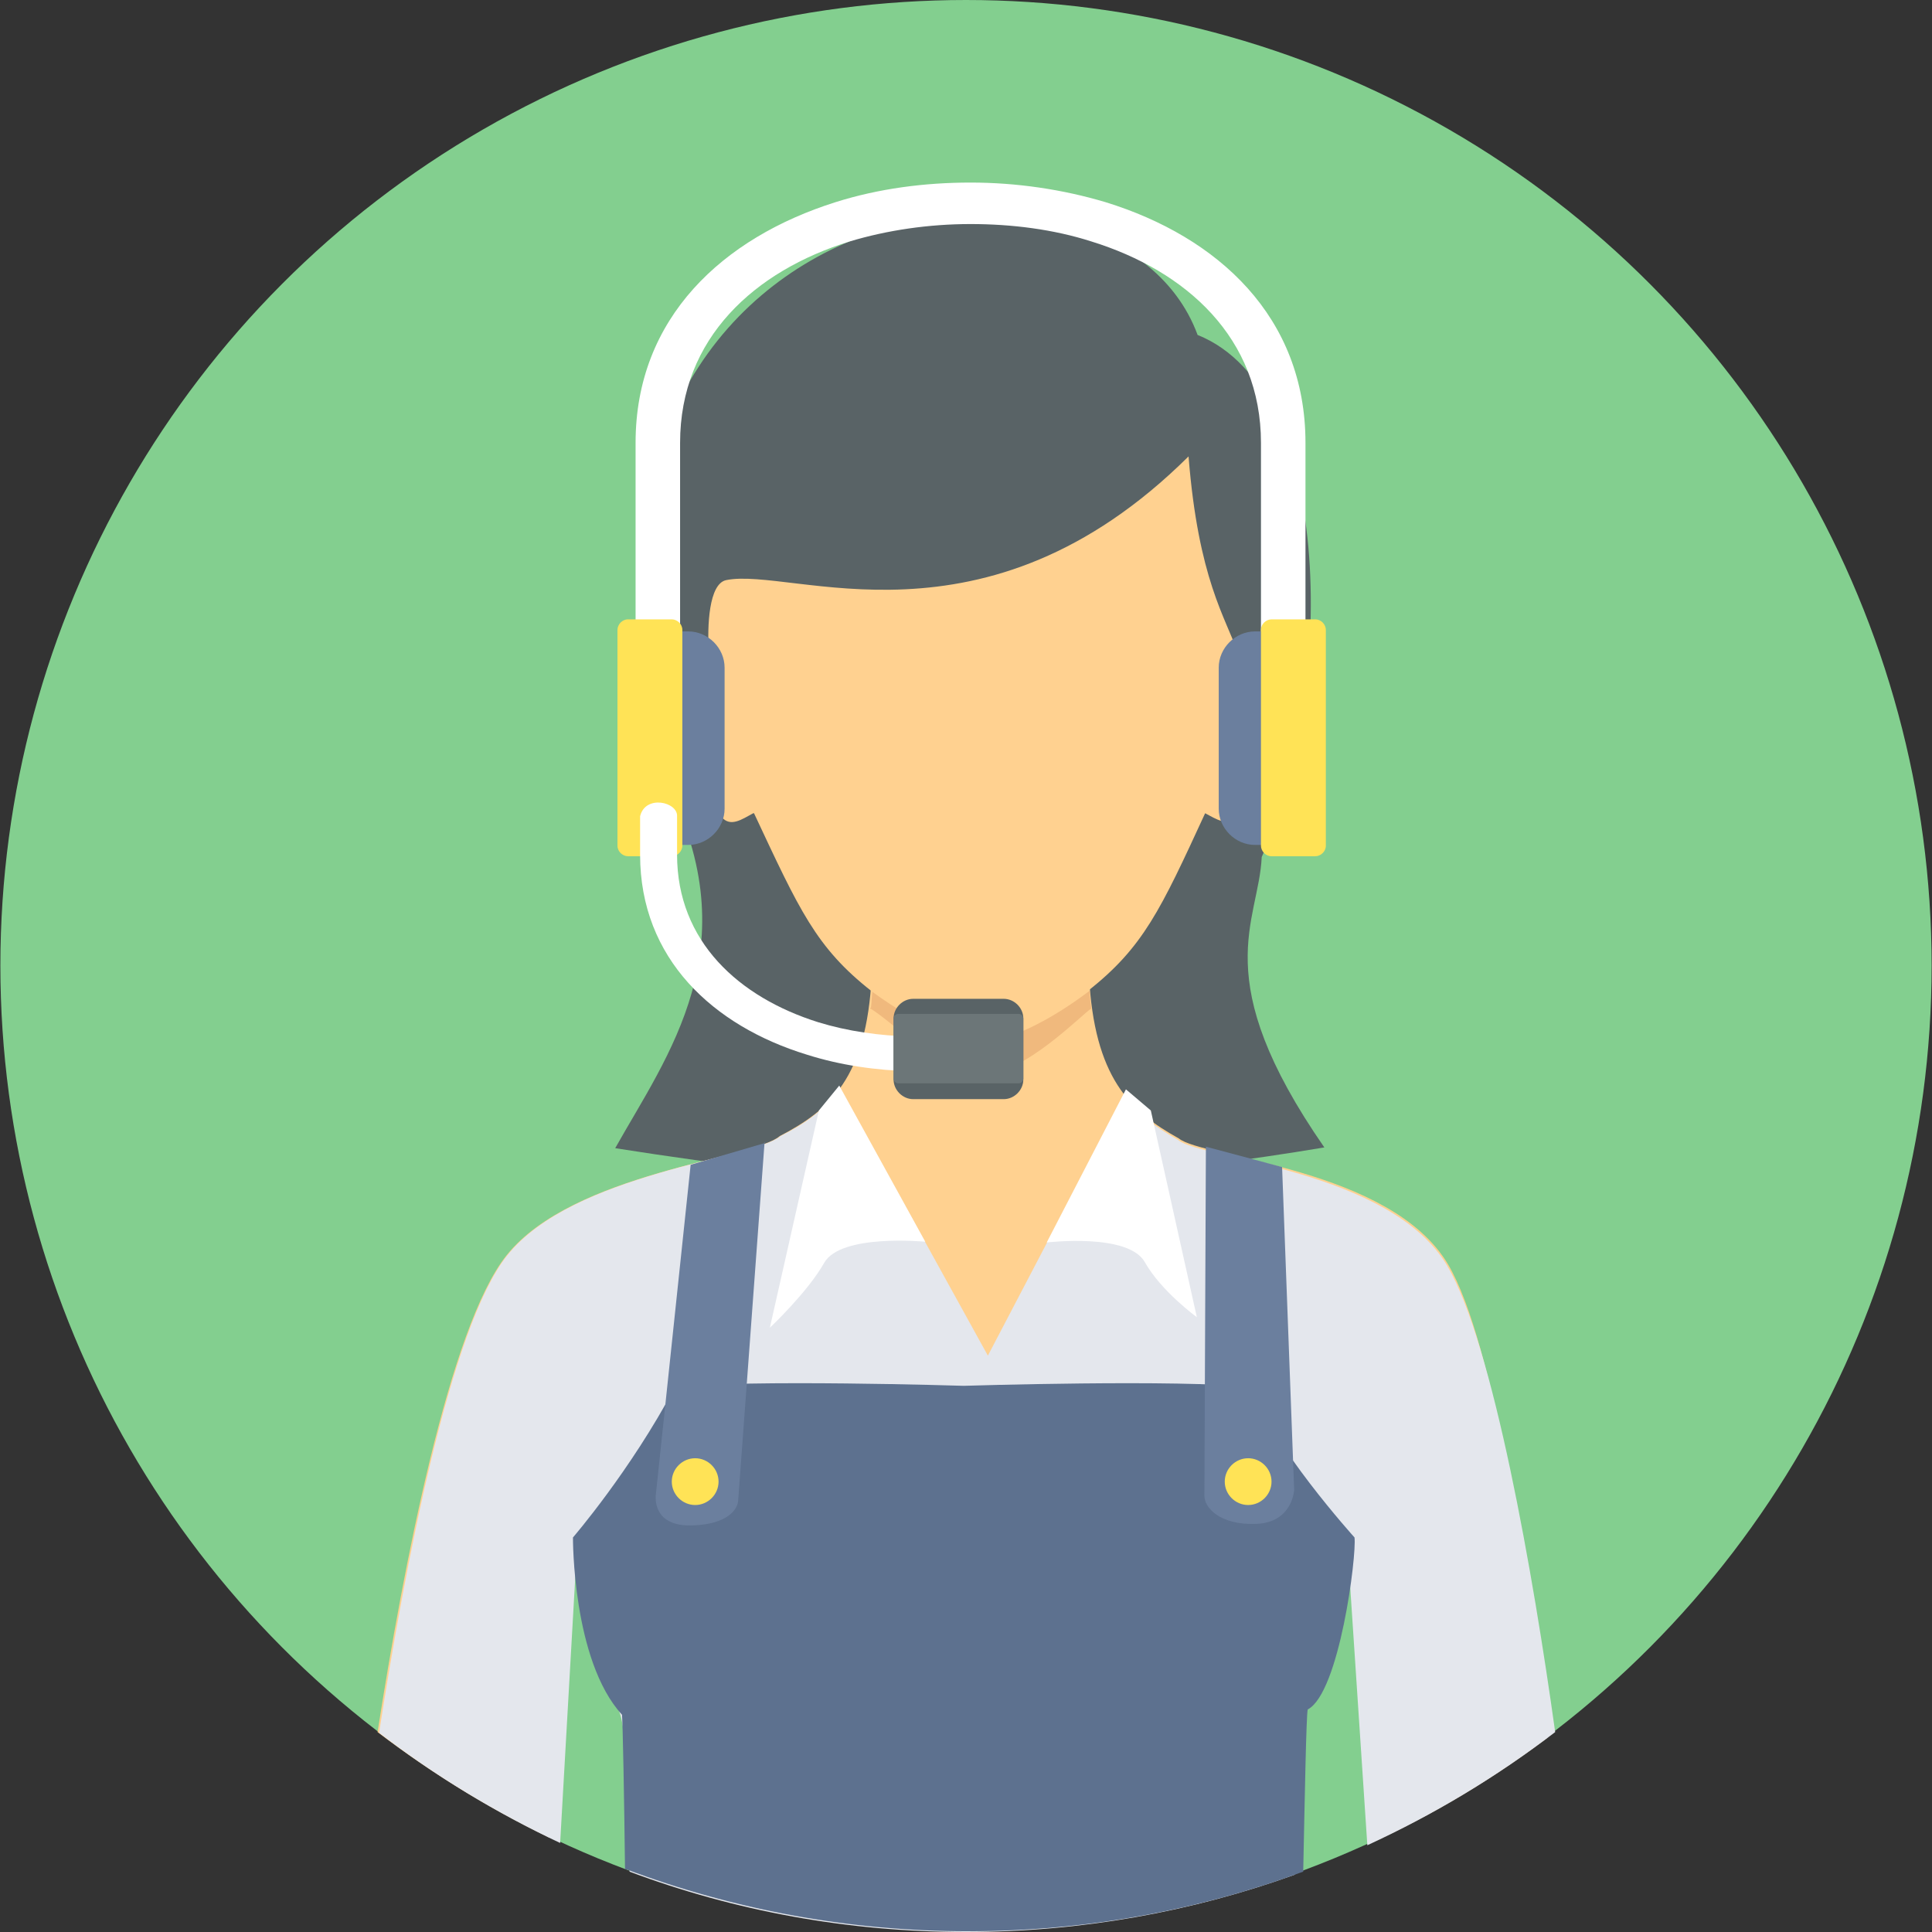
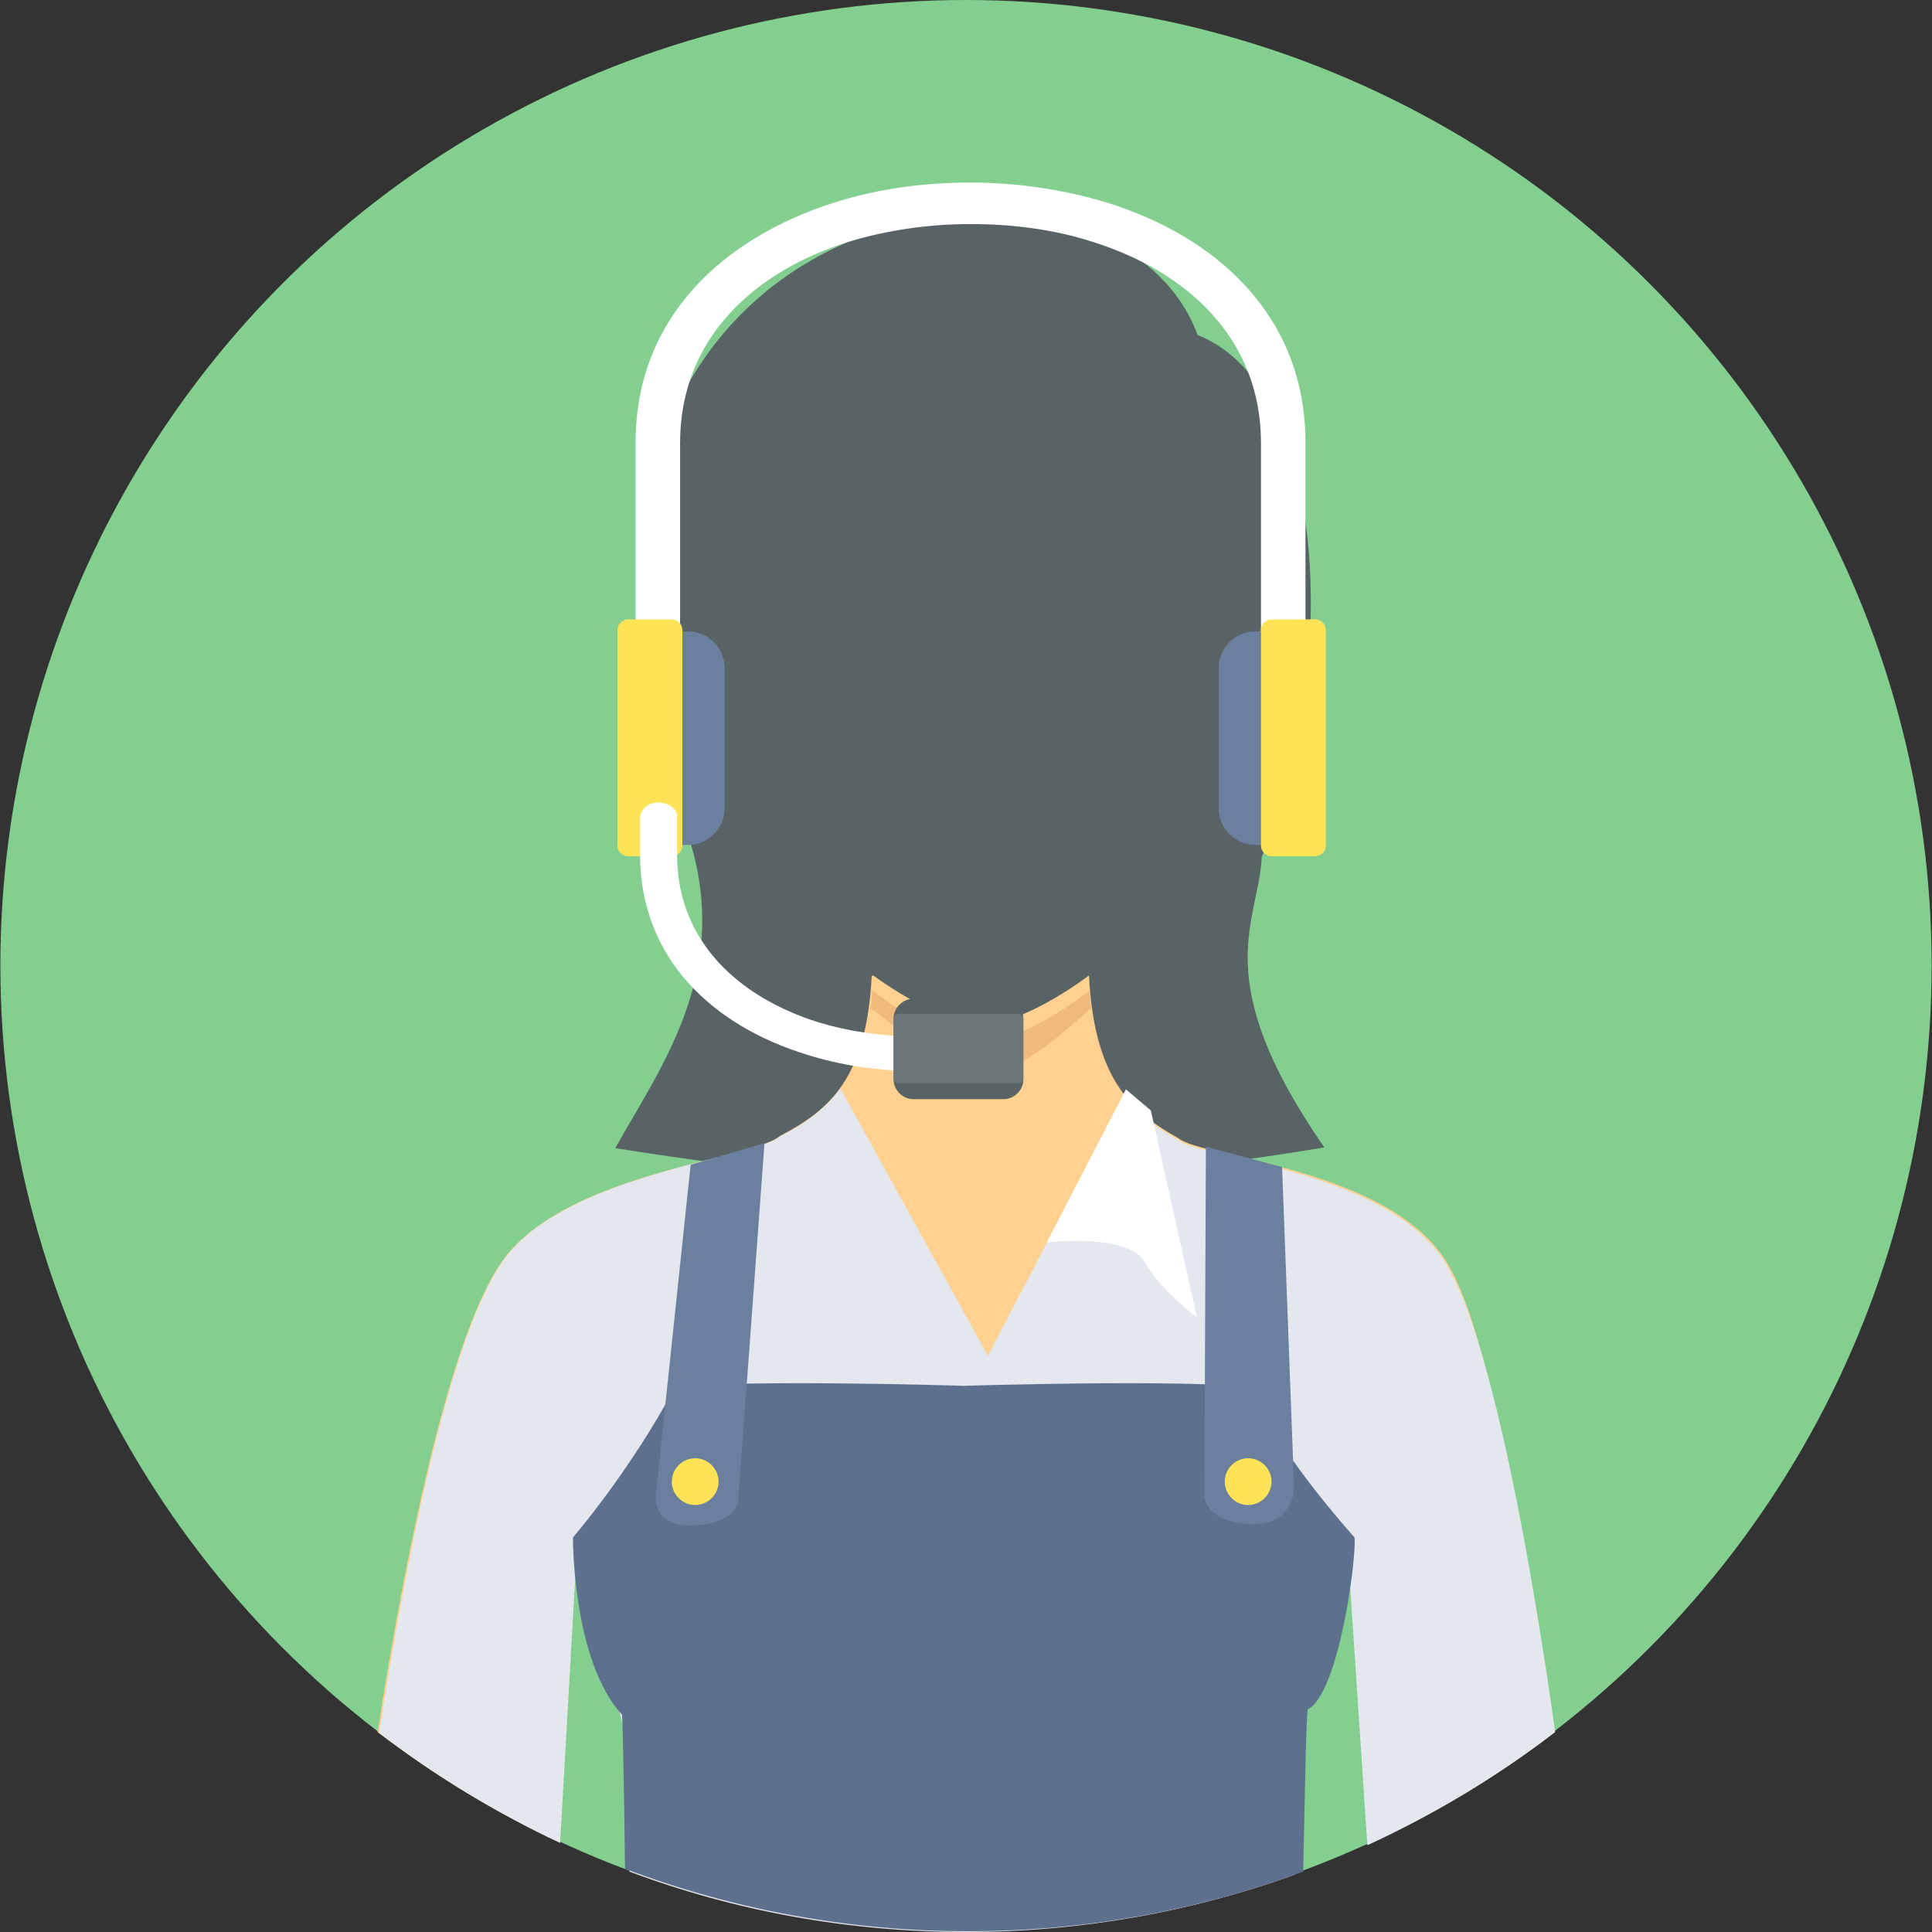
<svg xmlns="http://www.w3.org/2000/svg" height="800px" width="800px" version="1.1" id="Layer_1" viewBox="0 0 512.2 512.2" xml:space="preserve">
  <rect x="0" y="0" width="512.2" height="512.2" fill="#333333" stroke="none" />
  <circle style="fill:#83CF8F;" cx="256.1" cy="256" r="256" />
  <path style="fill:#596366;" d="M163.1,304.4c13.8-24.6,35.8-53.2,13.6-96.6C132.5,49,294.7,26.6,317.5,88.8  c37,14.8,36.2,95.8,17,138.4c-0.8,17.4-14.6,32,16.6,77C268.5,318,220.5,313.4,163.1,304.4z" />
  <path style="fill:#FFD190;" d="M231.1,258.8c-1.4,27-11,35.4-24.4,42.4c-6.8,6-54.8,9.6-72.4,31.6c-15.2,19-27.4,82.8-34.2,126.4  c14.2,10.8,29.4,20.2,45.6,28l7.4-79.6c0,0,5.4,39.4,10.4,44.8c2.8,3.2,3.6,21,3.8,38.4l21.2,12.2c21.6,6,44.2,9,67.8,9  c22.2,0,43.6-2.8,64-8l22.8-13.2c0.2-17.2-0.2-34,3.8-38.4c4-4.4,10.4-44.8,10.4-44.8l6.2,81c16.6-7.6,32.2-17,46.6-27.8  c-5-42-13.8-104.6-26.2-125.6c-15.2-25.6-65.2-28.2-71.4-33.4c-13-7.2-22.4-16.2-23.8-43.2c0,0-19.4,15-31.4,12.8  c-12-2.4-25.8-12.8-25.8-12.8L231.1,258.8z" />
  <path style="fill:#E4E7ED;" d="M222.9,288.4c-4.2,5.8-9.6,9.6-16,12.8c-6.8,6-54.8,9.6-72.4,31.6c-15.2,19-27.2,83-34,126.6  c14.8,11.4,31,21.2,48,29.2l4.6-80.8c0,0,6.6,40.8,10.4,44.8c2.8,3,3.2,24.8,3.4,43.6c27.8,10.4,57.8,16,89.2,16  c30.6,0,60-5.4,87.2-15.2c0.2-18.8,0.6-41.4,3.4-44.4c3.8-4,10.4-44.8,10.4-44.8l5.4,81.4c17.8-8.2,34.4-18.2,49.8-30  c-5.8-41.6-16.4-102.8-28.6-123.6c-15.2-25.6-65.2-28.2-71.4-33.4c-5.6-3.2-10.4-6.6-14.4-11.6l-36,68.8l-39.2-71H222.9z" />
  <path style="fill:#F0B97D;" d="M230.5,267.2c7,4.2,18.8,17.4,30,17.6c11,0.2,26.6-16.2,28.8-17.4c-0.2-1.6-0.4-3.2-0.4-4.8l-0.2,0.2  l0,0l0,0c-0.6,0.4-19.6,15.4-31.4,13c-11.8-2.2-25-12.4-25.8-13l-0.2-0.2c-0.2,1.6-0.2,3.2-0.4,4.6H230.5z" />
-   <path style="fill:#FFD190;" d="M199.9,215.6c12,25.6,16.4,35.6,31.2,47.2c0,0,13.8,10.6,25.8,13c12,2.4,31.4-13,31.4-13  c14.8-11.6,19.4-21.6,31.2-47.2c3,1.6,6,3.6,8.4,1c2.4-2.8,13.8-38.2,11.6-43c-2-4.8-6.2-1.4-7,0.4c-0.6,0.8-1.2,4.4-2,4.4  c-0.8,0-1-1.6-2.2-5c-3.4-9.8-10.6-19.8-13.2-52.4c-54.2,53.8-105,29.2-122.6,32.8c-4.6,1-5,12.2-4.6,18.8c0,0.8,1.2,3.8,0.8,4  c-0.6,0-2.4-3-2.8-3.2c-17.6-11.4,5,42.6,5.4,43.2c2.4,2.8,5.4,0.6,8.4-1H199.9z" />
  <path style="fill:#5D718F;" d="M165.7,495.6c-0.2-18.2-0.6-39.2-0.8-41c-13.2-14.4-13-47-13-47s15.2-17.6,27-39.8  c18.8-2.2,76.6-0.4,76.6-0.4s57.6-1.8,76.6,0.4c4.4,14.8,27,39.8,27,39.8c0.6,4.8-4,41.2-12.4,45.6c-0.4,1.4-0.8,24-1.2,43  c-27.6,10.2-57.6,15.8-88.8,15.8c-31.8,0-62.4-5.8-90.6-16.4H165.7z" />
  <g>
    <path style="fill:#6B7F9E;" d="M202.7,302.8l-7,95c-0.2,3-4,6.8-13.6,6.6c-9.6-0.4-8.2-8.4-8.2-8.4l9.2-87.2l19.8-5.8L202.7,302.8z   " />
    <path style="fill:#6B7F9E;" d="M319.7,304.2l-0.4,92.4c0,3,4,7.8,13.8,7.4c9.6-0.4,10-9,10-9l-3.2-85.6l-20.2-5.4V304.2z" />
  </g>
  <g>
    <path style="fill:#FFE356;" d="M184.3,386.6c3.4,0,6.2,2.8,6.2,6.2c0,3.4-2.8,6.2-6.2,6.2s-6.2-2.8-6.2-6.2   C178.1,389.4,180.9,386.6,184.3,386.6z" />
    <path style="fill:#FFE356;" d="M330.9,386.6c3.4,0,6.2,2.8,6.2,6.2c0,3.4-2.8,6.2-6.2,6.2c-3.4,0-6.2-2.8-6.2-6.2   C324.7,389.4,327.5,386.6,330.9,386.6z" />
  </g>
  <g>
-     <path style="fill:#FFFFFF;" d="M222.5,287.8l22.8,41.4c0,0-22.4-2.2-26.8,5.6c-4.4,7.8-14.4,17.2-14.4,17.2l13-57.6L222.5,287.8z" />
    <path style="fill:#FFFFFF;" d="M298.5,288.8l-21,40.6c0,0,21.6-2.6,26,5.2s13.8,14.6,13.8,14.6l-12.2-54.8L298.5,288.8z" />
    <path style="fill:#FFFFFF;" d="M346.1,117.4v63.8h-11.8v-63.8c0-27.8-19.8-45.6-45-53.4c-10-3.2-21-4.6-32-4.6c-11,0-22,1.6-32,4.6   c-25.2,7.8-45,25.6-45,53.4v63.8h-11.8v-63.8c0-33.2,23.2-54.4,53-63.8c11.4-3.6,23.6-5.2,35.8-5.2c12.2,0,24.4,1.8,35.8,5.2   C322.9,62.8,346.1,84,346.1,117.4z" />
  </g>
  <path style="fill:#6B7F9E;" d="M182.5,167.4h-5.6c-5.2,0-9.6,4.4-9.6,9.6v37.4c0,5.2,4.4,9.6,9.6,9.6h5.6c5.2,0,9.6-4.4,9.6-9.6V177  C192.1,171.8,187.7,167.4,182.5,167.4z" />
  <path style="fill:#FFE356;" d="M178.1,164.2h-11.6c-1.6,0-2.8,1.4-2.8,2.8v57.2c0,1.6,1.4,2.8,2.8,2.8h11.6c1.6,0,2.8-1.4,2.8-2.8  V167C180.9,165.4,179.5,164.2,178.1,164.2z" />
  <path style="fill:#6B7F9E;" d="M332.7,167.4h5.6c5.2,0,9.6,4.4,9.6,9.6v37.4c0,5.2-4.4,9.6-9.6,9.6h-5.6c-5.2,0-9.6-4.4-9.6-9.6V177  C323.1,171.8,327.5,167.4,332.7,167.4z" />
  <path style="fill:#FFE356;" d="M337.1,164.2h11.6c1.6,0,2.8,1.4,2.8,2.8v57.2c0,1.6-1.4,2.8-2.8,2.8h-11.6c-1.6,0-2.8-1.4-2.8-2.8  V167C334.3,165.4,335.7,164.2,337.1,164.2z" />
  <path style="fill:#FFFFFF;" d="M241.7,274.8c-8.6-0.2-17-1.4-24.8-3.8c-21-6.6-37.4-21.4-37.4-44.4v-10.2c0.2-3.8-8.4-5.8-9.8,0  v10.2c0,27.6,19.4,45.4,44.2,53c8.8,2.8,18.4,4.2,28,4.4v-9L241.7,274.8z" />
  <path style="fill:#596366;" d="M242.1,264.8h24c2.8,0,5.2,2.4,5.2,5.2v16.2c0,2.8-2.4,5.2-5.2,5.2h-24c-2.8,0-5.2-2.4-5.2-5.2V270  C236.9,267.2,239.3,264.8,242.1,264.8z" />
  <path style="fill:#6C7678;" d="M238.1,268.8h32c0.6,0,1.2,0.6,1.2,1.2v16c0,0.6-0.6,1.2-1.2,1.2h-32c-0.6,0-1.2-0.6-1.2-1.2v-16  C236.9,269.4,237.5,268.8,238.1,268.8z" />
</svg>